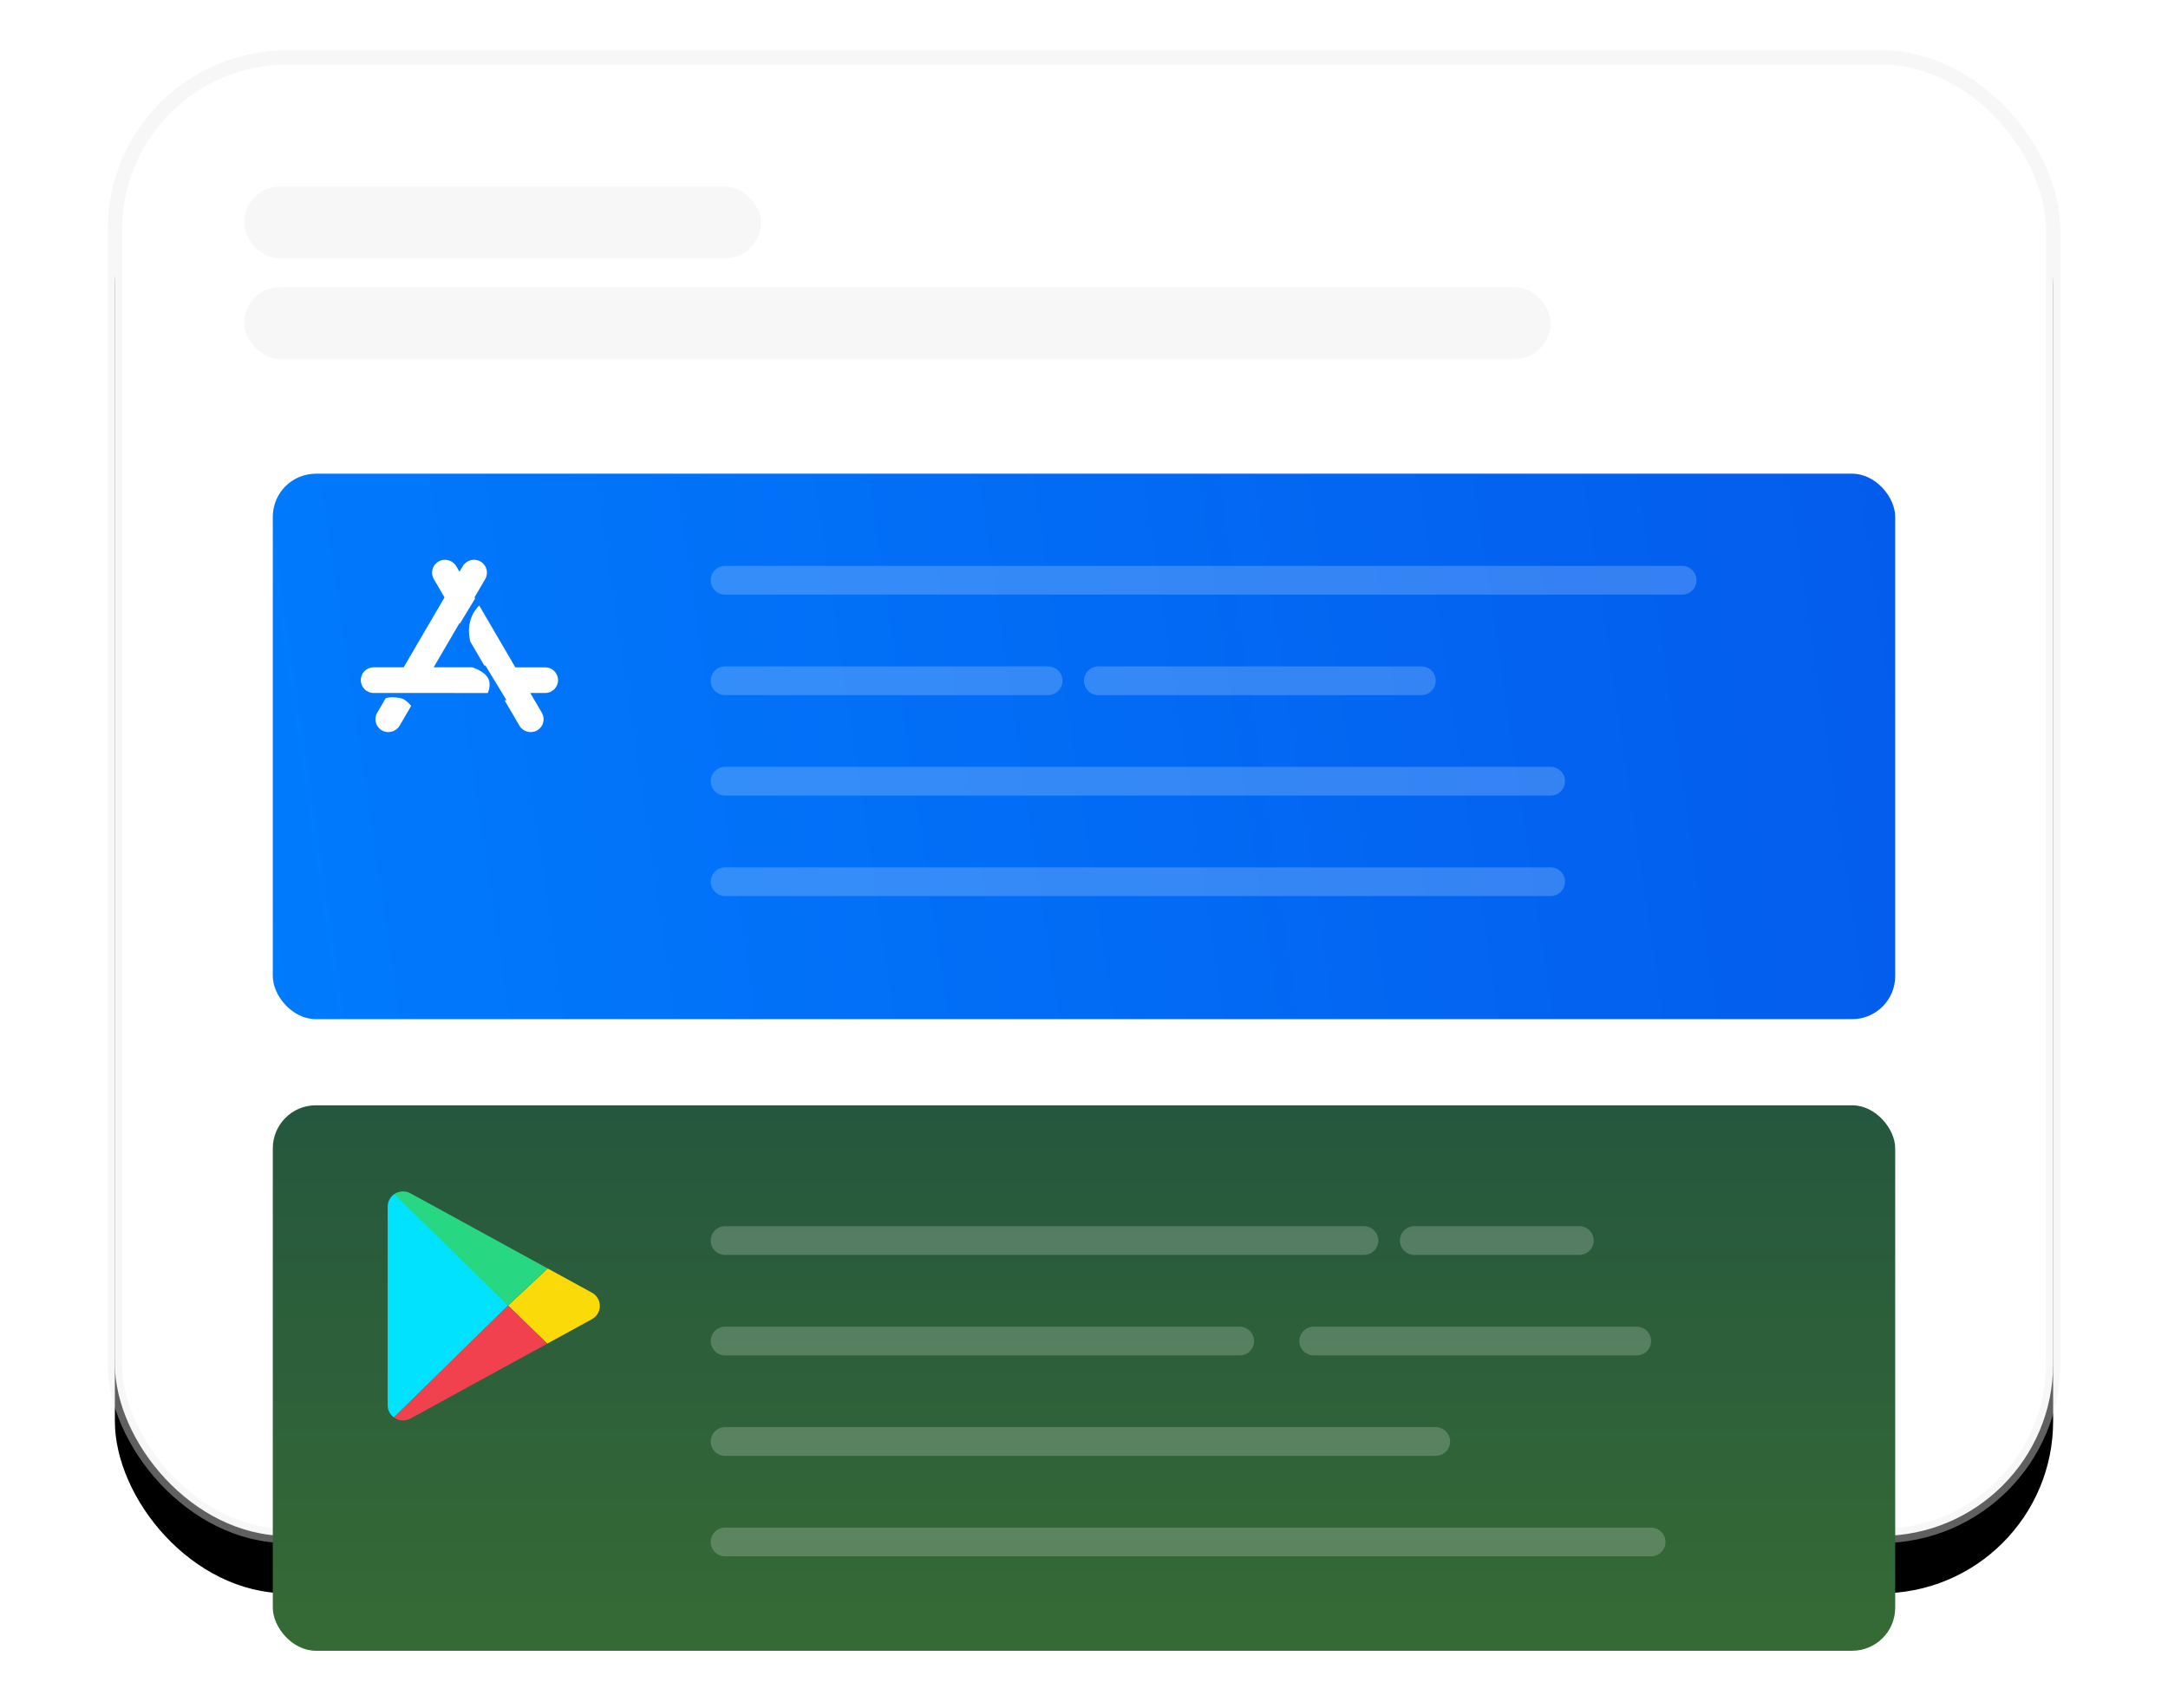
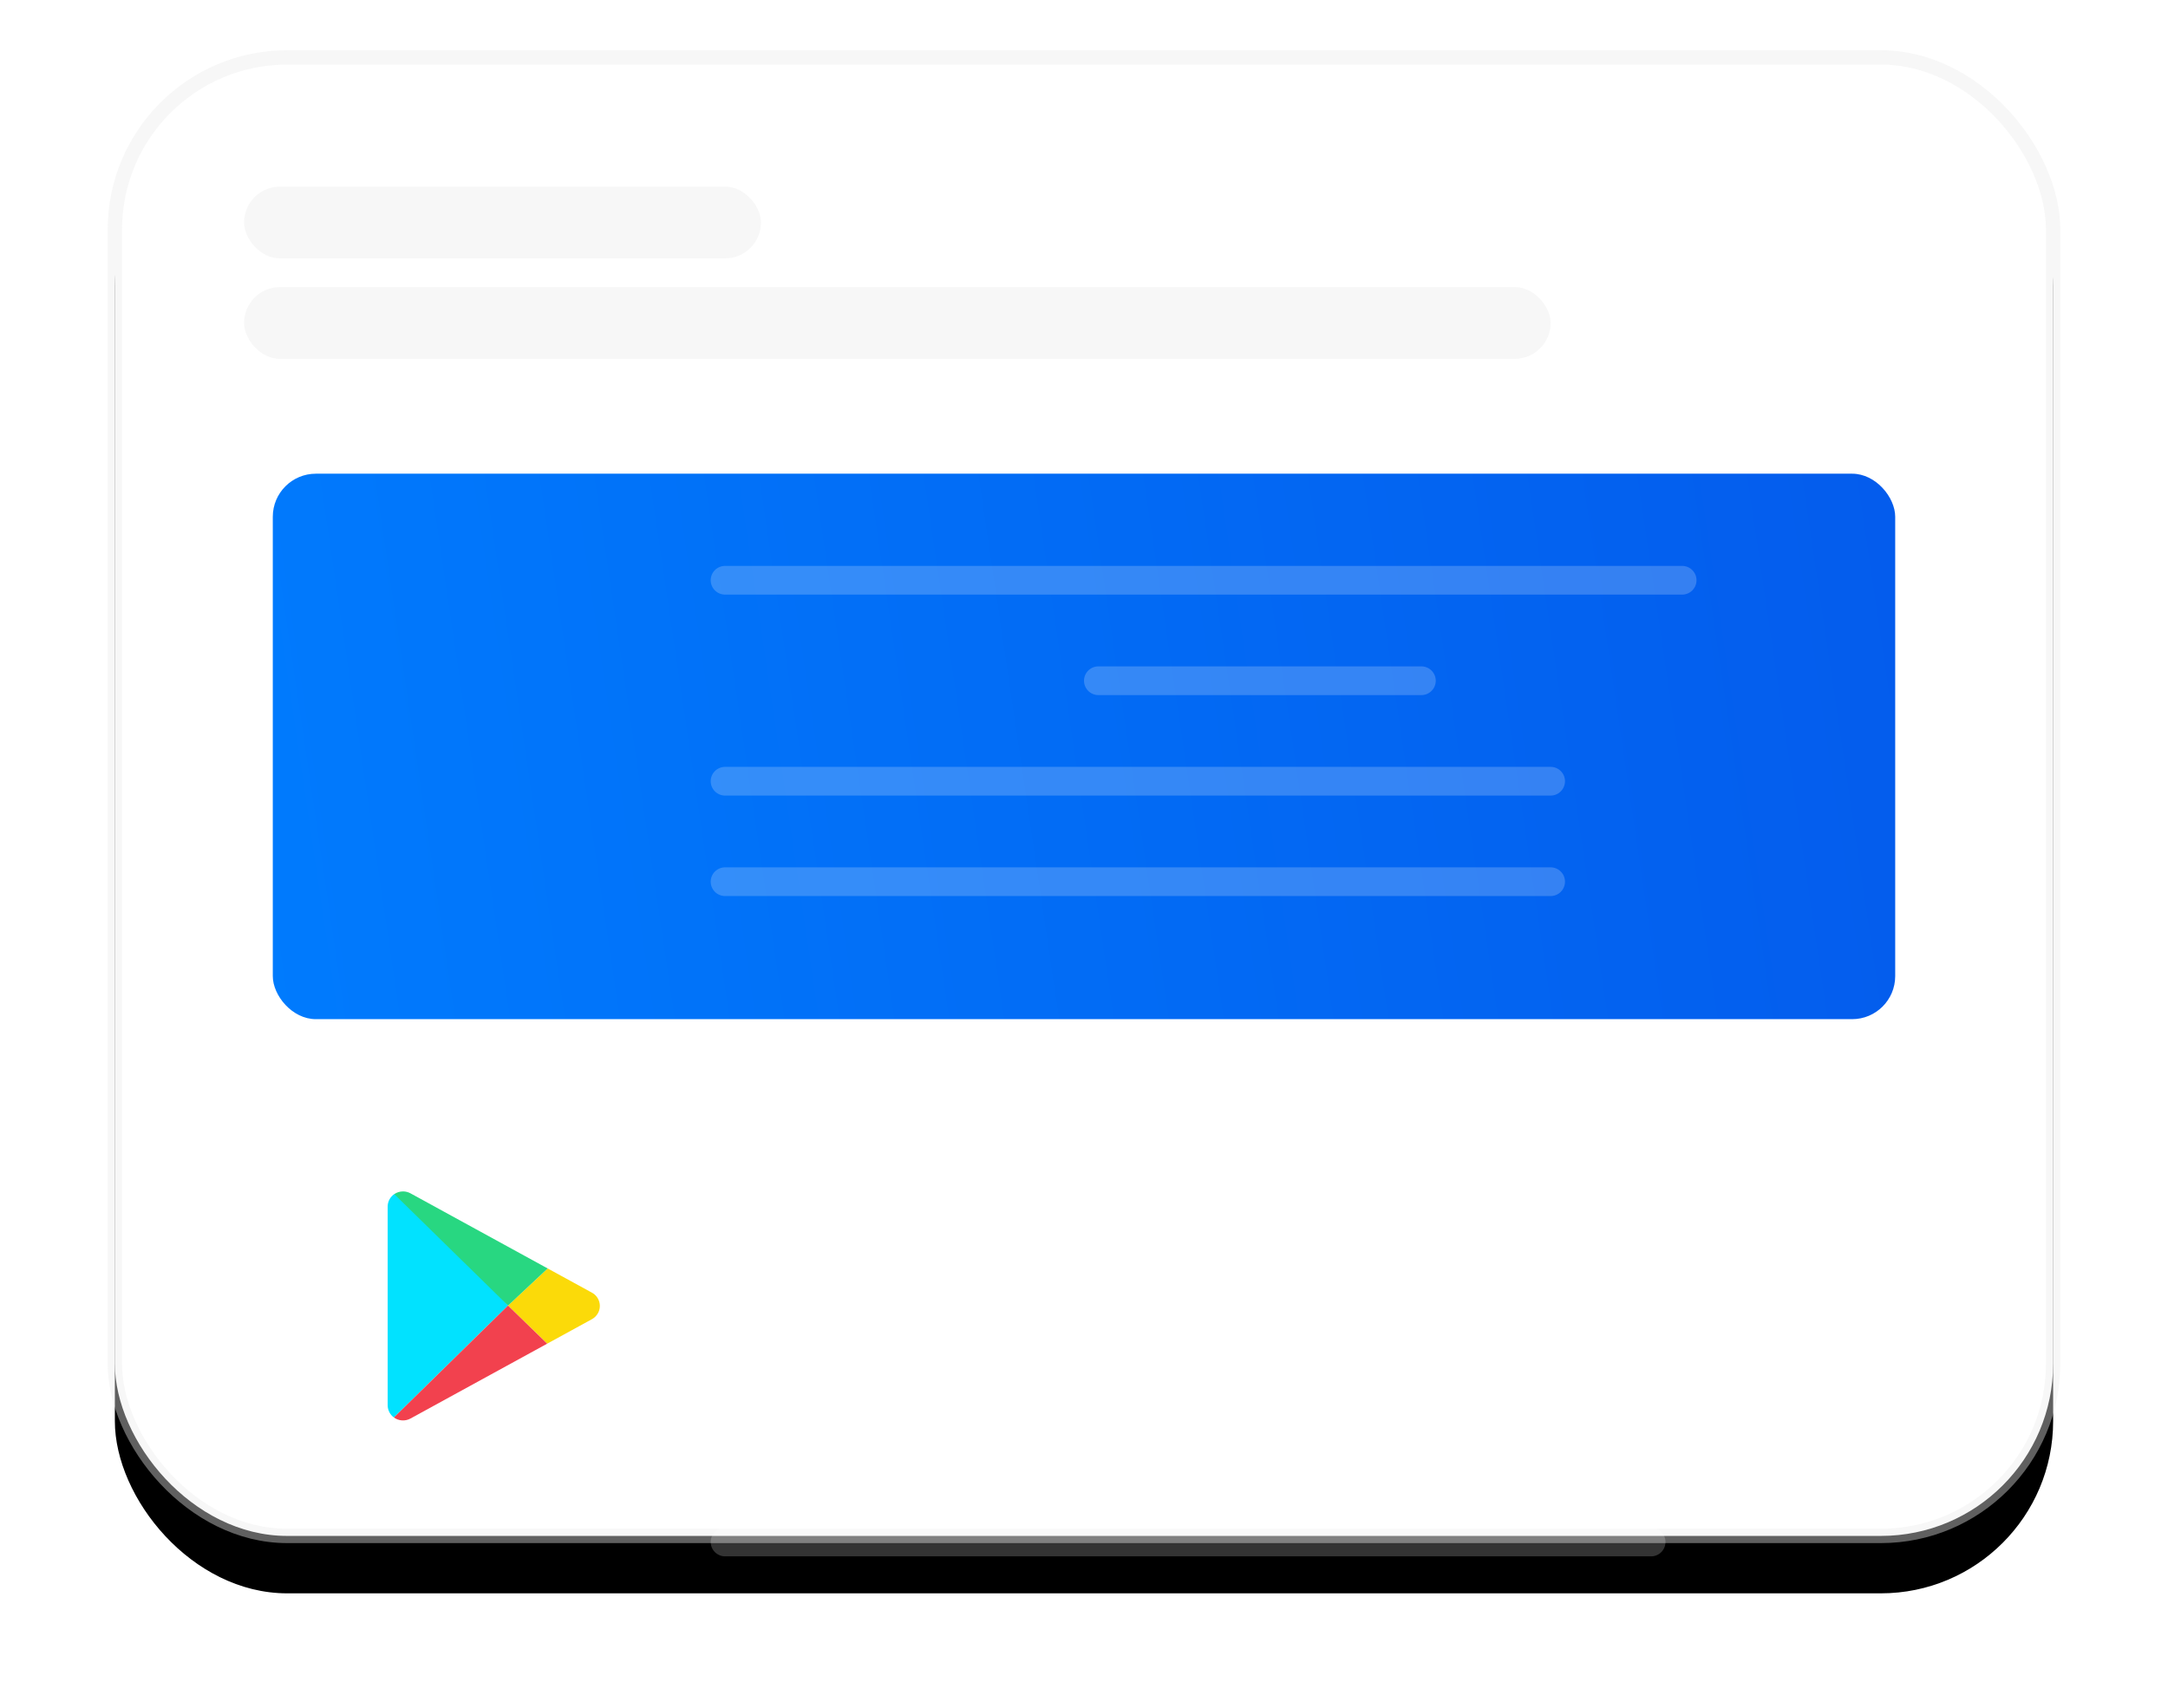
<svg xmlns="http://www.w3.org/2000/svg" xmlns:xlink="http://www.w3.org/1999/xlink" height="119" viewBox="0 0 151 119" width="151">
  <defs>
    <rect id="a" height="103" rx="12" width="135" />
    <filter id="b" height="125.2%" width="119.3%" x="-9.6%" y="-8.7%">
      <feMorphology in="SourceAlpha" operator="dilate" radius="1.5" result="shadowSpreadOuter1" />
      <feOffset dx="0" dy="4" in="shadowSpreadOuter1" result="shadowOffsetOuter1" />
      <feGaussianBlur in="shadowOffsetOuter1" result="shadowBlurOuter1" stdDeviation="2.5" />
      <feComposite in="shadowBlurOuter1" in2="SourceAlpha" operator="out" result="shadowBlurOuter1" />
      <feColorMatrix in="shadowBlurOuter1" type="matrix" values="0 0 0 0 0   0 0 0 0 0   0 0 0 0 0  0 0 0 0.03 0" />
    </filter>
    <linearGradient id="c" x1="104.992%" x2="-13.038%" y1="47.015%" y2="52.901%">
      <stop offset="0" stop-color="#045bec" />
      <stop offset="1" stop-color="#007eff" />
    </linearGradient>
    <linearGradient id="d" x1="56.631%" x2="56.631%" y1="0%" y2="98.624%">
      <stop offset="0" stop-color="#25573e" />
      <stop offset="1" stop-color="#366a35" />
    </linearGradient>
  </defs>
  <g fill="none" fill-rule="evenodd" transform="translate(8 4)">
    <use fill="#000" filter="url(#b)" xlink:href="#a" />
    <use fill="#fff" fill-rule="evenodd" stroke="#eaeaea" stroke-opacity=".41" xlink:href="#a" />
    <rect fill="#f7f7f7" fill-rule="nonzero" height="5" rx="2.5" width="36" x="9" y="9" />
    <rect fill="#f7f7f7" fill-rule="nonzero" height="5" rx="2.5" width="91" x="9" y="16" />
    <rect fill="url(#c)" fill-rule="nonzero" height="38" rx="3" width="113" x="11" y="29" />
    <g stroke="#fff" stroke-linecap="round" stroke-width="2">
-       <path d="m42.5 43.423h22.5" opacity=".2" />
      <path d="m42.5 50.423h57.5" opacity=".2" />
      <path d="m42.5 57.423h57.5" opacity=".2" />
      <path d="m68.5 43.423h22.5" opacity=".2" />
    </g>
-     <rect fill="url(#d)" fill-rule="nonzero" height="38" rx="3" width="113" x="11" y="73" />
-     <path d="m19.868 44.629c.288.054.55.274.771.545l-.804 1.377c-.252.431-.803.579-1.237.331-.428-.244-.577-.789-.332-1.218.001-.002.003-.005.004-.007l.588-1.01c.26-.09.596-.096 1.01-.019zm5.508-6.449 2.516 4.31 2.082 0c.456 0 .831.341.887.781l.007.112c0 .493-.4.894-.894.894l-1.039-0.0.806 1.38c.001.001.001.002.002.004.247.432.098.977-.33 1.221-.433.247-.985.1-1.237-.331l-1.034-1.77.135.001-1.466-2.422-.077.009-.983-1.684c-.214-.966-.031-1.774.549-2.423zm.09-3.062c.428.244.577.789.332 1.218-.001.002-.003.005-.004.007l-.746 1.275.045.077-1.064 1.752-.024-.041-1.801 3.084h2.693l.129.047c.703.274 1.06.64 1.073 1.097.007.241-.036.456-.128.644l-7.946-.001c-.493 0-.894-.4-.894-.894s.4-.894.894-.894l2.092-0 2.843-4.871-.744-1.276c-.001-.001-.001-.002-.002-.004-.247-.432-.098-.977.33-1.221.433-.247.985-.1 1.237.331l.223.382.224-.382c.252-.431.803-.579 1.237-.331z" fill="#fff" fill-rule="nonzero" />
    <g fill-rule="nonzero" transform="translate(19 79)">
      <path d="m8.384 7.953-7.948 7.796c-.12-.087-.224-.201-.301-.338-.088-.157-.134-.333-.134-.513v-13.843c0-.367.19-.691.478-.88.17-.111 7.97 7.714 7.905 7.777z" fill="#01e2ff" />
      <path d="m8.384 7.953 2.763-2.586 3.081 1.687c.517.283.703.926.416 1.436-.097.173-.241.315-.416.411l-3.115 1.706z" fill="#fbda09" />
      <path d="m.46.188c.173-.119.384-.188.61-.188.182 0 .361.046.519.133l9.557 5.234-2.761 2.586z" fill="#28d781" />
      <path d="m11.112 10.607-9.523 5.215c-.378.207-.827.164-1.154-.073l7.948-7.796z" fill="#f2414e" />
    </g>
    <g opacity=".2" stroke="#fff" stroke-linecap="round" stroke-width="2">
      <path d="m42.5 36.423h66.661" />
      <path d="m42.5 89.423h35.846" />
      <path d="m42.5 96.423h49.5" />
      <path d="m42.5 103.423h64.5" />
      <path d="m83.5 89.423h22.5" />
-       <path d="m42.5 82.423h44.5" />
      <path d="m90.5 82.423h11.5" />
    </g>
  </g>
</svg>